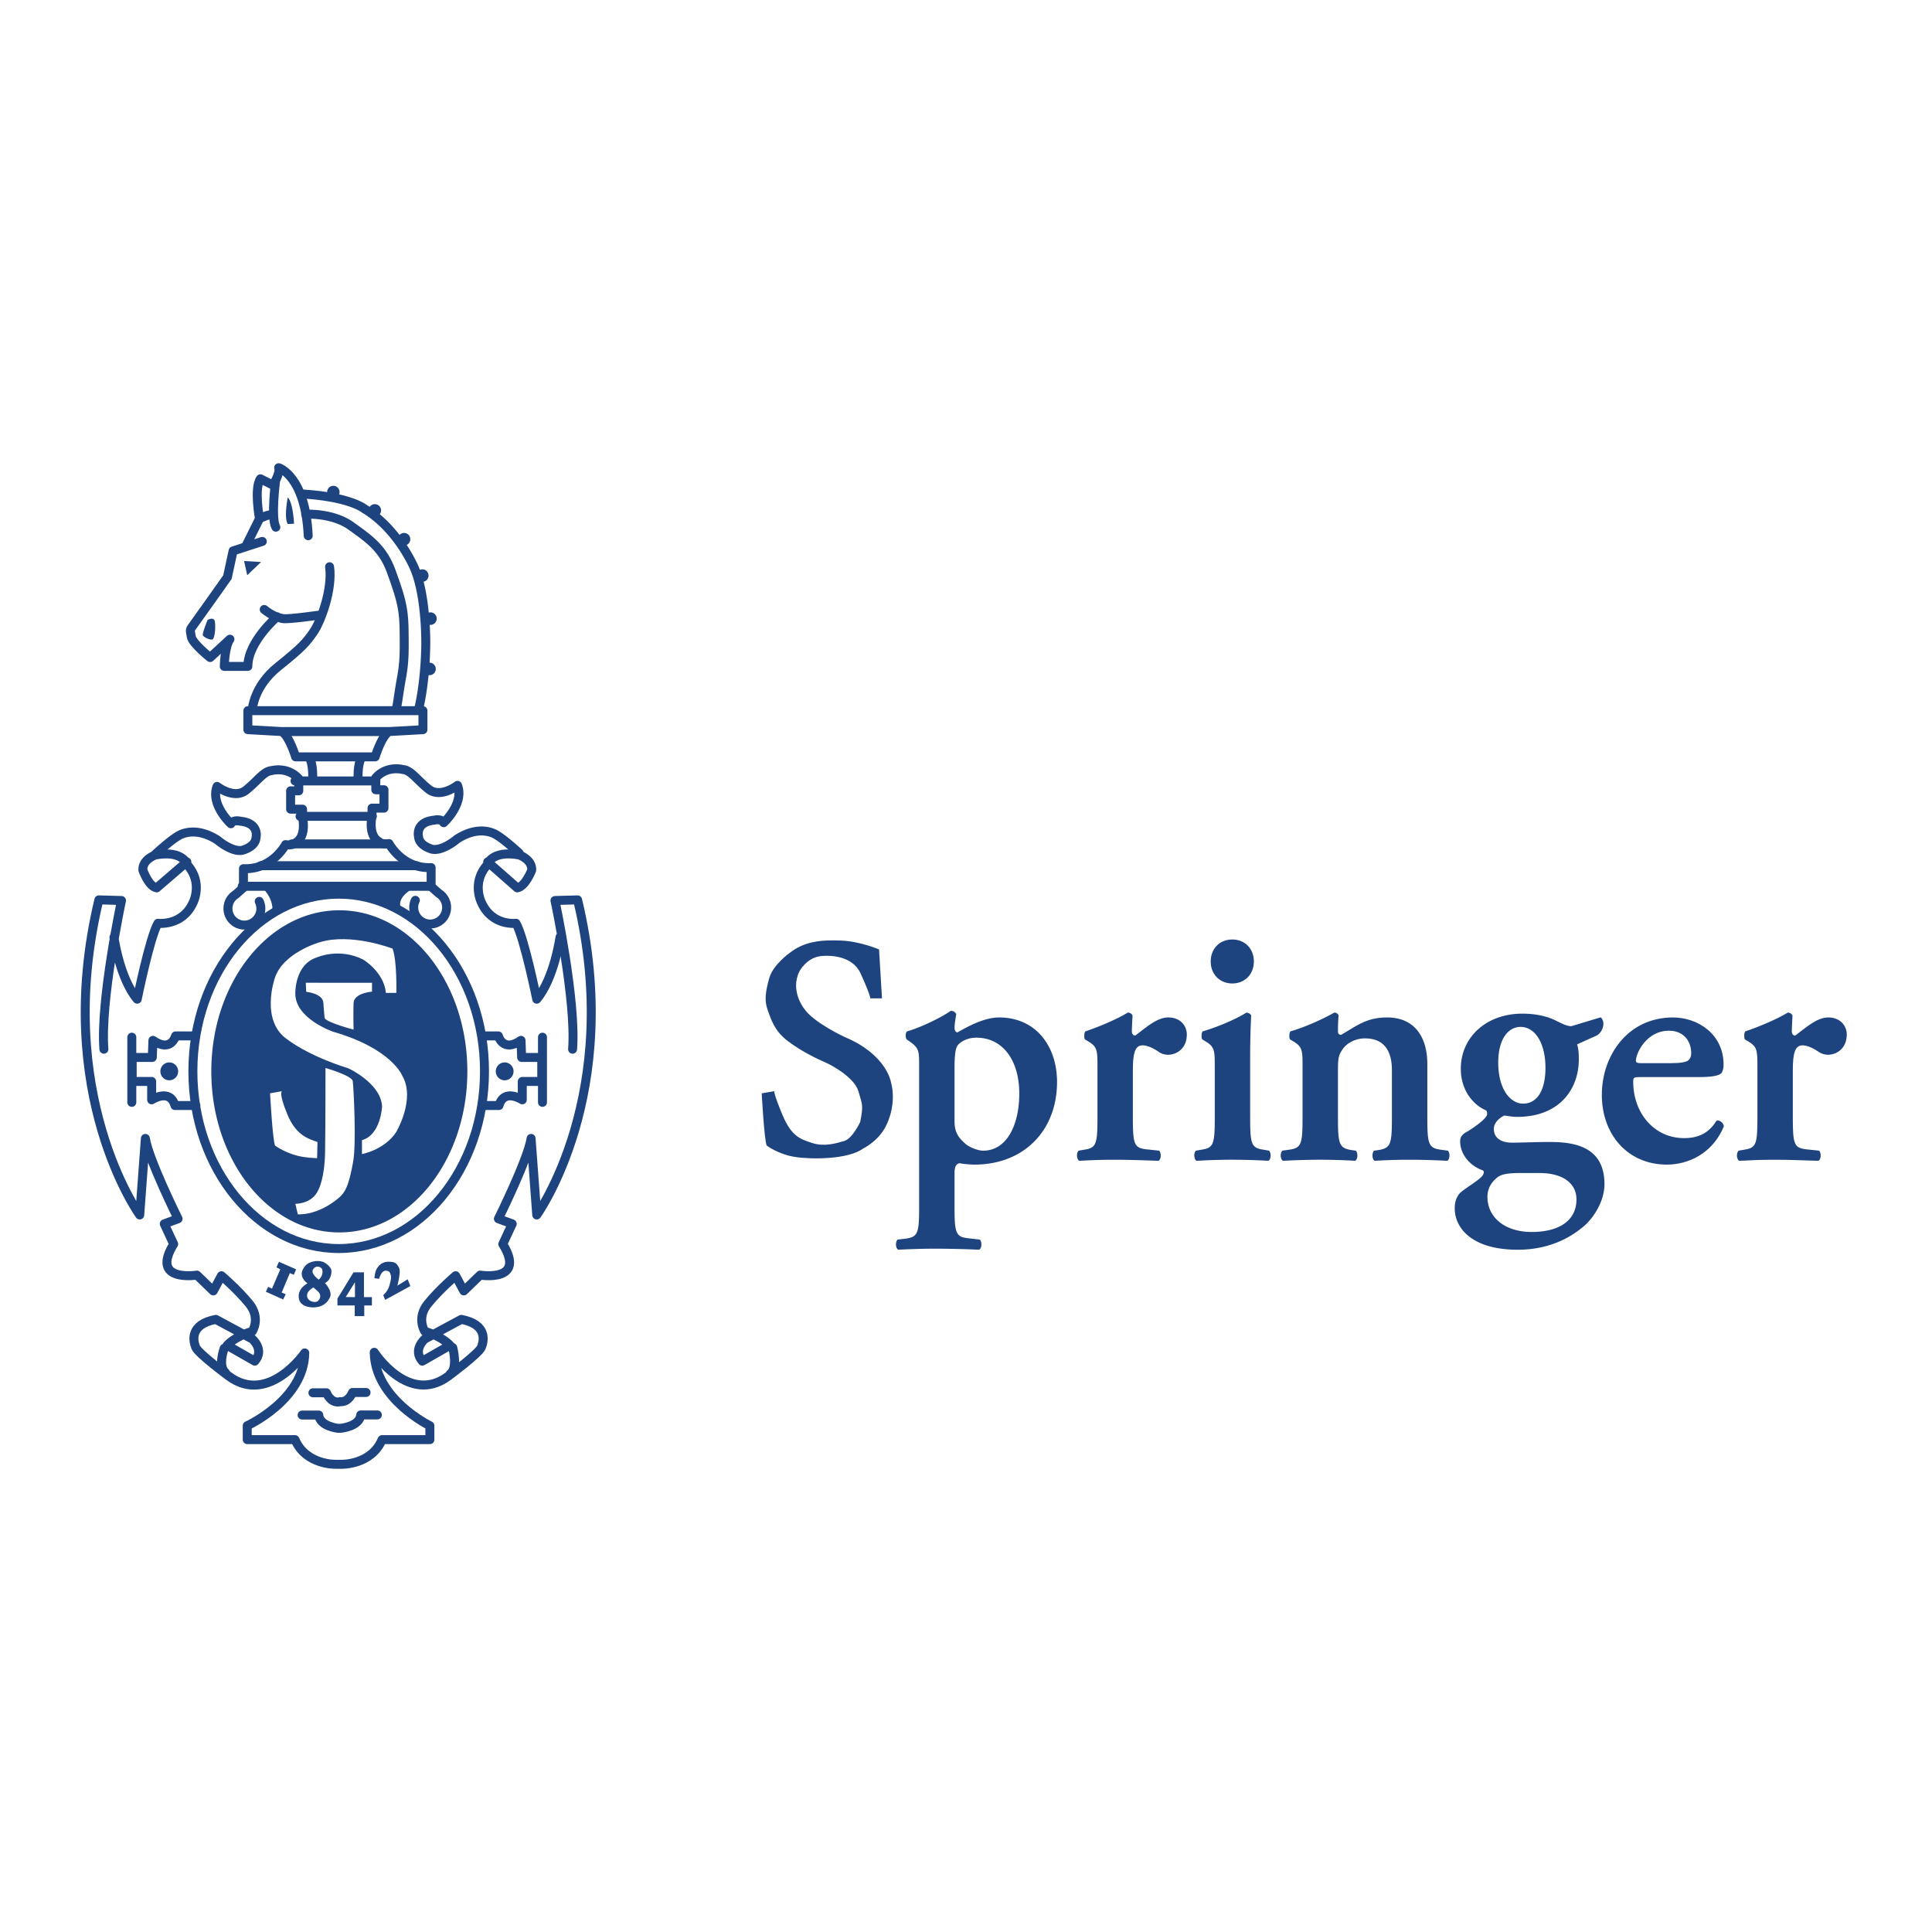
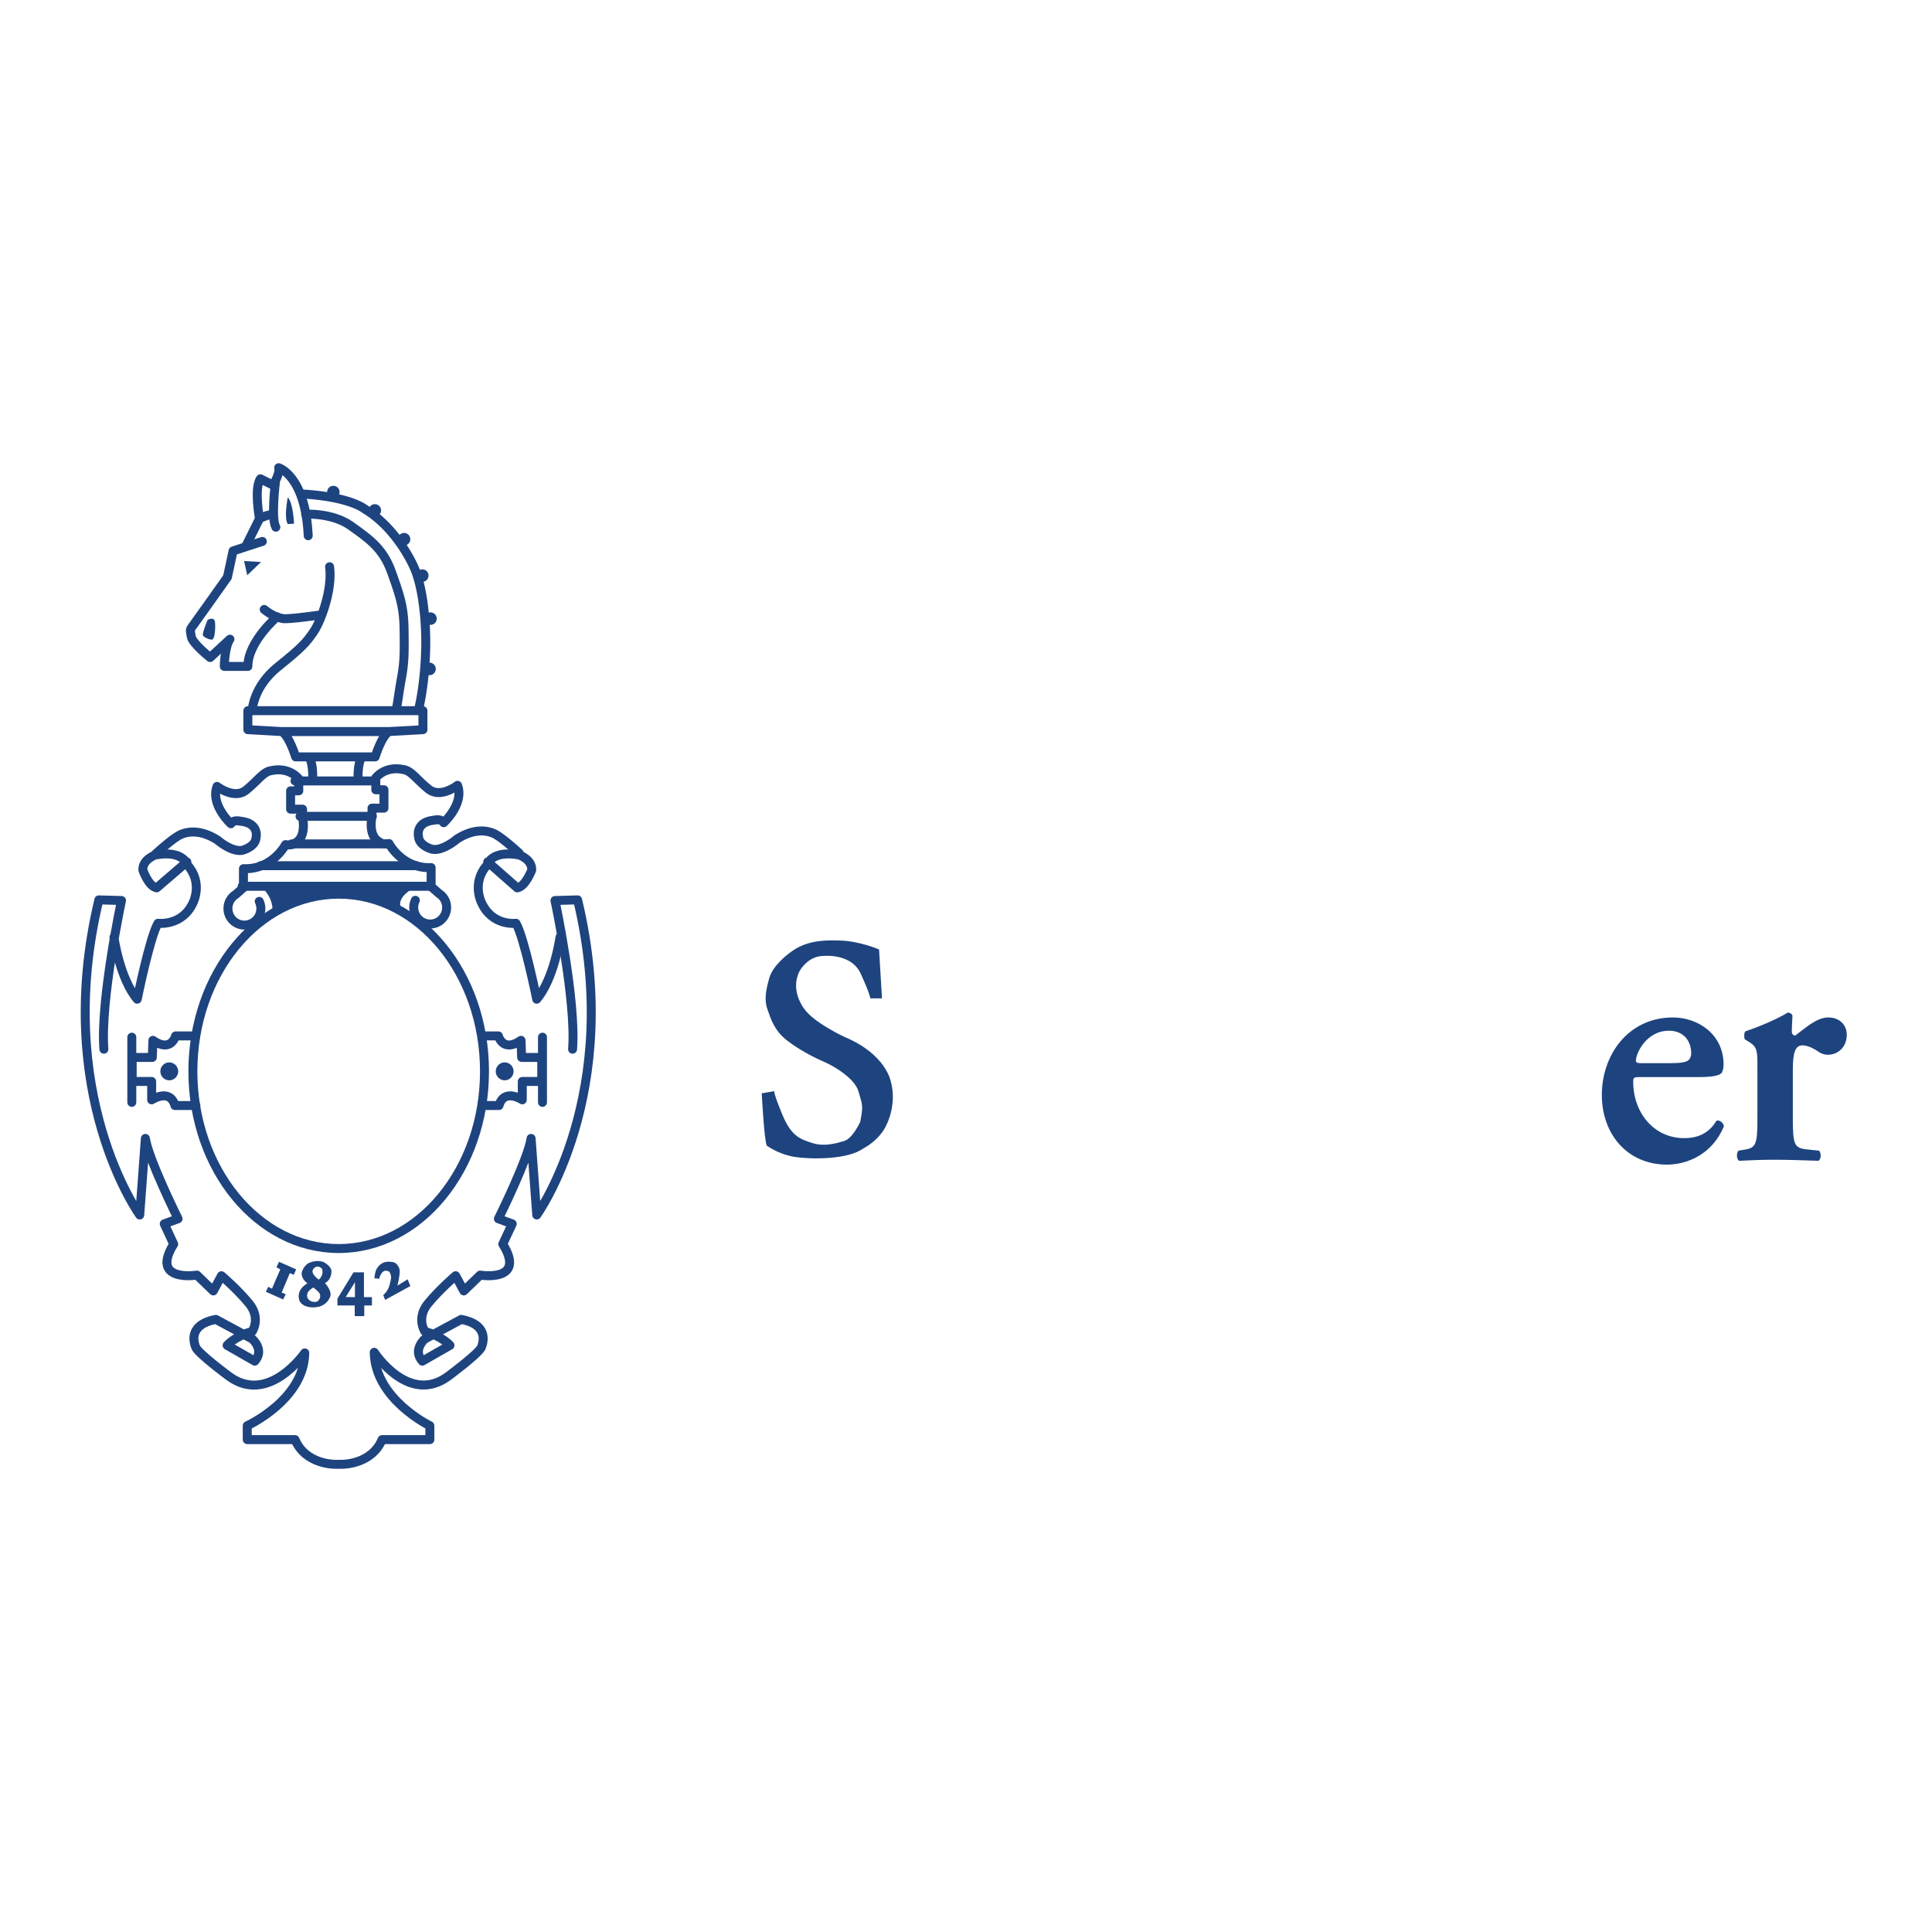
<svg xmlns="http://www.w3.org/2000/svg" width="2500" height="2500" viewBox="0 0 192.756 192.756">
  <path fill-rule="evenodd" clip-rule="evenodd" fill="#fff" d="M0 0h192.756v192.756H0V0z" />
-   <path d="M33.855 90.819c7.055 0 12.773 7.195 12.773 16.07s-5.719 16.07-12.773 16.07-12.773-7.195-12.773-16.07 5.718-16.07 12.773-16.07zM91.702 106.453c0-1.566 0-1.846-.841-2.471l-.404-.279c-.135-.209-.135-.625.034-.801 1.346-.381 3.364-1.355 4.373-2.051.27 0 .471.139.539.348-.101.625-.168 1.043-.168 1.355 0 .209.101.418.269.453.438-.209 2.422-1.496 4.17-1.496 3.668 0 5.787 2.854 5.787 6.438 0 4.836-3.297 8.244-8.242 8.244-.403 0-1.177-.068-1.48-.139-.303.07-.504.279-.504.975v3.41c0 2.574.134 2.957 1.312 3.096l1.212.141c.234.242.201.869-.068 1.008a109.958 109.958 0 0 0-4.306-.104c-1.11 0-2.422.035-3.768.104-.269-.139-.303-.766-.067-1.008l.875-.105c1.144-.174 1.278-.557 1.278-3.131v-13.987h-.001zm3.532 5.428c0 1.078.37 1.6 1.076 2.227.438.383 1.279.695 1.783.695 2.32 0 3.6-2.506 3.6-5.707 0-3.305-1.648-5.566-4.271-5.566-.775 0-1.414.279-1.818.695-.269.314-.37.906-.37 2.367v5.289zM109.494 106.453c0-1.566 0-1.984-.842-2.506l-.404-.244c-.1-.139-.1-.625.035-.801 1.445-.486 3.229-1.252 4.238-1.877.201 0 .404.104.471.312-.033.66-.066 1.252-.066 1.564 0 .244.135.418.336.418 1.043-.766 2.152-1.809 3.297-1.809 1.178 0 1.85.801 1.85 1.705 0 1.357-.975 2.018-1.883 2.018-.338 0-.641-.104-.908-.279-.842-.59-1.414-.66-1.615-.66-.773 0-.977.801-.977 2.506v4.766c0 2.574.135 2.957 1.312 3.098l1.312.139c.234.244.201.869-.066 1.01-2.02-.07-3.164-.105-4.408-.105-1.109 0-2.221.035-3.498.105-.27-.141-.303-.766-.068-1.01l.605-.105c1.145-.174 1.279-.557 1.279-3.131v-5.114zM124.729 111.566c0 2.574.135 2.957 1.279 3.131l.605.105c.234.244.201.869-.068 1.01a62.89 62.89 0 0 0-3.633-.105c-1.109 0-2.254.035-3.531.105-.27-.141-.303-.766-.068-1.01l.605-.105c1.145-.174 1.279-.557 1.279-3.131v-5.113c0-1.566 0-1.984-.842-2.506l-.402-.244c-.102-.139-.102-.625.033-.801 1.748-.521 3.432-1.287 4.373-1.877.201.033.369.104.471.277a82.493 82.493 0 0 0-.102 4.244v6.02h.001zm-3.936-15.64c0-1.253.875-2.192 2.154-2.192 1.277 0 2.152.939 2.152 2.192 0 1.251-.875 2.193-2.152 2.193-1.279 0-2.154-.941-2.154-2.193zM133.488 111.566c0 2.574.135 2.957 1.279 3.166l.504.07c.234.244.201.869-.068 1.01a58.882 58.882 0 0 0-3.564-.105c-1.078 0-2.221.035-3.635.105-.268-.141-.303-.766-.066-1.01l.74-.105c1.143-.174 1.277-.557 1.277-3.131v-5.113c0-1.566 0-1.984-.84-2.506l-.404-.244c-.102-.139-.102-.625.033-.801 1.447-.416 3.297-1.252 4.375-1.877.234 0 .369.139.436.277-.066.66-.066 1.322-.066 1.6 0 .244.102.314.303.35 1.582-.906 2.523-1.74 4.609-1.74 2.725 0 4.004 1.947 4.004 4.662v5.393c0 2.574.133 2.957 1.277 3.131l.773.105c.236.244.201.869-.066 1.01a73.772 73.772 0 0 0-3.803-.105c-1.109 0-2.254.035-3.432.105-.268-.141-.301-.766-.066-1.01l.504-.07c1.145-.209 1.279-.592 1.279-3.166v-4.801c0-1.775-.674-3.166-2.691-3.166-1.043 0-1.885.557-2.221 1.078-.438.627-.471.939-.471 2.227v4.661zM157.352 104.195c.1.348.168.73.168 1.496 0 2.922-1.885 5.74-6.156 5.74-.404 0-.842-.07-1.279-.139-.537.277-1.043.73-1.043 1.355 0 .697.471 1.357 1.852 1.357.975 0 2.254-.068 3.699-.068 2.422 0 5.484.416 5.484 4.209 0 1.809-1.211 3.514-2.119 4.246-1.48 1.252-3.635 2.295-6.527 2.295-4.742 0-6.291-2.295-6.291-4.105 0-.521.068-.975.471-1.496.303-.348 1.582-1.113 2.086-1.566.27-.207.506-.66.203-.764-1.178-.418-2.221-1.531-2.221-2.889 0-.348.135-.627.537-.869.506-.279 2.154-1.357 2.154-1.846 0-.104 0-.312-.135-.381-1.145-.488-2.49-1.879-2.49-4.141 0-3.133 2.523-5.498 6.156-5.498 1.346 0 2.523.277 3.398.73.705.348 1.076.521 1.48.521l2.92-.883c.135.104.27.348.27.625 0 .697-.52 1.178-.789 1.246l-1.828.825zm-5.653 12.838c-1.178 0-1.885.104-2.287.418-.572.453-1.01 1.078-1.01 1.947 0 2.123 1.816 3.516 4.406 3.516 2.859 0 4.475-1.219 4.475-3.236 0-1.773-1.582-2.645-3.666-2.645h-1.918zm.27-6.924c1.277 0 2.221-1.148 2.221-3.584 0-2.365-.977-4.07-2.49-4.07-1.178 0-2.221 1.148-2.221 3.549 0 2.68 1.21 4.105 2.49 4.105z" fill-rule="evenodd" clip-rule="evenodd" fill="#1e447f" />
  <path d="M163.652 107.461c-.639 0-.707.035-.707.453 0 3.131 2.086 5.637 5.08 5.637 1.346 0 2.455-.453 3.23-1.74.336-.105.705.244.738.557-1.143 2.783-3.633 3.826-5.684 3.826-3.904 0-6.494-2.992-6.494-6.957 0-3.932 2.59-7.725 7.1-7.725 2.488 0 5.045 1.67 5.045 4.697 0 .312-.033.521-.168.801-.201.312-.975.451-2.32.451h-5.82zm3.094-1.391c.977 0 1.414-.105 1.648-.244.203-.139.338-.418.338-.73 0-1.254-.773-2.262-2.221-2.262-2.254 0-3.297 2.262-3.297 2.992 0 .139.066.244.471.244h3.061zM175.338 106.453c0-1.566 0-1.984-.842-2.506l-.404-.244c-.1-.139-.1-.625.033-.801 1.447-.486 3.23-1.252 4.24-1.877.201 0 .402.104.471.312-.033.66-.068 1.252-.068 1.564 0 .244.135.418.338.418 1.043-.766 2.152-1.809 3.297-1.809 1.178 0 1.85.801 1.85 1.705 0 1.357-.975 2.018-1.883 2.018-.338 0-.641-.104-.908-.279-.842-.59-1.414-.66-1.615-.66-.775 0-.977.801-.977 2.506v4.766c0 2.574.135 2.957 1.312 3.098l1.312.139c.234.244.201.869-.068 1.01-2.018-.07-3.162-.105-4.406-.105-1.111 0-2.221.035-3.5.105-.268-.141-.303-.766-.066-1.01l.605-.105c1.145-.174 1.279-.557 1.279-3.131v-5.114zM86.825 99.607h1.171l-.293-4.881s-1.84-.8-3.763-.884-3.638.042-5.143 1.22c0 0-1.673 1.179-2.049 2.525-.376 1.348-.502 2.23-.167 3.156s.669 2.104 2.007 3.115c1.338 1.01 2.801 1.725 3.68 2.104.878.379 3.011 1.6 3.387 2.945.376 1.348.502 1.305.167 3.031 0 0-.752 1.641-1.589 1.895-.836.252-2.007.588-3.178.209s-2.091-.631-3.011-2.861-.794-2.314-.794-2.314l-1.254.211s.251 4.713.502 5.219c0 0 1.17.883 2.843 1.135 1.672.254 5.269.254 6.774-.842 0 0 1.673-.799 2.384-2.482 0 0 1.003-1.979.376-4.209 0 0-.46-2.693-4.558-4.418 0 0-3.136-1.432-4.098-2.861 0 0-1.422-1.77-.46-3.705 0 0 .668-1.304 2.049-1.515 0 0 3.052-.463 4.056 1.726 1.002 2.186.961 2.481.961 2.481z" fill-rule="evenodd" clip-rule="evenodd" fill="#1e447f" />
-   <path d="M31.674 113.936c-1.017-.338-2.173-.738-3.004-2.754-.92-2.23-.534-2.314-.534-2.314l-1.191.211s.251 4.713.502 5.219c0 0 1.171.883 2.844 1.135.37.057.834.1 1.348.121l.035-1.618zM38.496 99.061h1.046s.083-3.198-.376-4.418c0 0-4.14-1.6-7.276-.632 0 0-3.638 1.01-4.474 3.578 0 0-1.505 4.293 1.296 6.145 0 0 1.924 1.557 6.063 2.861 0 0 3.22 1.475 3.345 3.789 0 0-.125 2.861-2.007 3.367v1.389s2.174-.379 3.387-2.146c0 0 2.007-3.326.627-5.682 0 0-1.045-2.693-6.899-4.377 0 0-3.806-1.305-3.764-3.83 0 0-.084-2.862 2.133-3.578 0 0 2.216-1.01 4.642.211 0-.002 2.091 1.26 2.257 3.323z" fill-rule="evenodd" clip-rule="evenodd" fill="#fff" />
-   <path d="M32.266 100.07c.021.492.125 1.516.125 1.516.292.463 2.885 1.137 2.885 1.137s-.042-1.643 0-2.652 1.84-1.135 1.84-1.135v-.885H30.51l.042.904s1.672.149 1.714 1.115zM32.475 106.553s2.634.758 2.718 1.305c.084.547.376 6.186.042 8.039-.334 1.852-.627 2.818-1.212 3.408-.586.59-2.342 1.893-4.307 1.852l-.251-1.053s1.673.043 2.3-1.389c0 0 .627-1.094.669-3.787.041-2.694.041-8.375.041-8.375z" fill-rule="evenodd" clip-rule="evenodd" fill="#fff" />
+   <path d="M32.266 100.07c.021.492.125 1.516.125 1.516.292.463 2.885 1.137 2.885 1.137s-.042-1.643 0-2.652 1.84-1.135 1.84-1.135v-.885H30.51l.042.904s1.672.149 1.714 1.115zs2.634.758 2.718 1.305c.084.547.376 6.186.042 8.039-.334 1.852-.627 2.818-1.212 3.408-.586.59-2.342 1.893-4.307 1.852l-.251-1.053s1.673.043 2.3-1.389c0 0 .627-1.094.669-3.787.041-2.694.041-8.375.041-8.375z" fill-rule="evenodd" clip-rule="evenodd" fill="#fff" />
  <path d="M33.792 89.211c8.034 0 14.547 7.916 14.547 17.677 0 9.764-6.513 17.678-14.547 17.678-8.035 0-14.548-7.914-14.548-17.678.001-9.761 6.514-17.677 14.548-17.677" fill="none" stroke="#1e447f" stroke-width=".895" stroke-linecap="round" stroke-linejoin="round" stroke-miterlimit="2.613" />
  <path d="M50.351 105.996c.49 0 .887.4.887.893a.889.889 0 0 1-.887.893.889.889 0 0 1-.887-.893.89.89 0 0 1 .887-.893z" fill-rule="evenodd" clip-rule="evenodd" fill="#1e447f" />
  <path d="M48.156 103.354h1.568m0 0s.438 1.705 2.258.441m0 0l.062 1.705h2.008v2.398h-1.944v1.832m0 0s-1.819-1.199-2.321.568m0 .001h-1.505m5.841-6.819v6.502m1.748-16.477s-.564 4.104-2.321 6.186c0 0-1.254-6.186-2.07-7.575 0 0-2.383.315-3.449-2.083 0 0-1.004-1.958.564-3.725 0 0 .376-1.516 3.199-1.01 0 0 1.317.442 1.255 1.515 0 0-.627 1.642-1.443 1.768m-.001.001l-2.948-2.588" fill="none" stroke="#1e447f" stroke-width=".895" stroke-linecap="round" stroke-linejoin="round" stroke-miterlimit="2.613" />
  <path d="M16.888 105.996a.89.89 0 0 0-.887.893.89.89 0 0 0 .887.893c.49 0 .887-.398.887-.893a.89.89 0 0 0-.887-.893z" fill-rule="evenodd" clip-rule="evenodd" fill="#1e447f" />
  <path d="M19.146 103.354h-1.631m0 0s-.438 1.705-2.258.441m0 0l-.062 1.705h-2.007v2.398h1.944v1.832m0 0s1.819-1.199 2.321.568m0 .001h2.091m-6.394-6.819v6.502m-2.785-5.302c-.376-4.861 1.757-14.835 1.757-14.835m0-.001l-2.258-.063m-.001 0c-4.642 19.381 4.077 31.438 4.077 31.438m0 0l.564-7.639m.001 0c.313 2.084 3.262 8.018 3.262 8.018m0 0l-1.38.506.941 2.02m0-.001c-2.384 3.852 2.32 3.094 2.32 3.094m0 0l1.631 1.578.815-1.516m0 0s1.568 1.326 2.76 2.777c1.192 1.453.314 2.779.314 2.779-1.756.504-2.509 1.389-2.509 1.389m0 .001l2.76 1.578m0 0c1.003-1.137-.251-2.211-.251-2.211m0 0l-3.638-1.957m0 0c-2.634.506-2.258 2.146-2.007 2.779.251.631 3.325 2.902 3.325 2.902 3.951 2.904 7.558-2.334 7.558-2.334m-.001 0c-.062 4.67-5.739 7.26-5.739 7.26m0 0v1.389h4.767m0 0c1.066 2.523 4.015 2.461 4.015 2.461m0 0h.658m0 0s2.948.062 4.014-2.461m0 0h4.767v-1.389m0 0s-5.488-2.652-5.551-7.324m0 0s3.418 5.303 7.37 2.398c0 0 3.073-2.271 3.324-2.902.251-.633.627-2.273-2.008-2.779m.001 0l-2.807 1.512m0-.001l-.831.445m0 .001s-1.254 1.074-.251 2.211m0 0l2.76-1.578m0 0s-.752-.885-2.509-1.389c0 0-.878-1.326.313-2.779 1.192-1.451 2.76-2.777 2.76-2.777m.001-.001l.815 1.516 1.63-1.578m.001 0s4.642.758 2.258-3.094m0 0l.941-2.02-1.38-.506m0 .001s2.948-5.934 3.262-8.018m0 0l.564 7.639m0 0s8.719-12.057 4.078-31.438m-.001 0l-2.259.063m.001 0s2.133 9.974 1.757 14.835M11.369 93.505s.564 4.104 2.321 6.186c0 0 1.254-6.186 2.07-7.575 0 0 2.446.315 3.513-2.083 0 0 1.003-1.958-.564-3.725 0 0-.376-1.516-3.199-1.01 0 0-1.317.442-1.254 1.515 0 0 .564 1.642 1.379 1.768m-.001.001l3.011-2.588m6.084-15.089v1.894l3.387.189m0 0c.753.442 1.38 2.525 1.38 2.525m0 .001h1.317m0 0c.502.694.376 2.399.376 2.399m0 0h-1.756 8.06-1.756m0 0s-.125-1.705.376-2.399m0 0h1.317m0 0s.627-2.083 1.38-2.525m0-.001l3.387-.189v-1.894H24.729m3.387 2.083h10.789m-8.092 2.526h5.3m-6.178 5.934h7.213m-8.029 2.746h9.377m-12.481 2.178h15.524m-17.374 2.052h18.848M25.168 70.811s.125-2.336 2.572-4.293c2.446-1.957 2.822-2.43 3.544-3.472.721-1.042 1.913-4.23 1.599-6.503m-.816 4.798s-3.293.473-3.826.379c-.533-.095-1.192-.348-1.882-.916m1.286.726s-2.917 2.494-2.917 4.957m.001 0h-2.352m-.001 0s.031-1.958.564-2.715m.001-.001l-1.976 1.831m0 0s-1.788-1.42-1.882-2.083-.188-.631.125-1.042c.313-.411 3.481-4.893 3.481-4.893m.001.001l.564-2.62 2.917-.947m-1.63.442l1.349-2.714m-.001 0s-.564-3.03.094-3.977m0 0l1.254.631m.001 0s.753-1.2.564-1.736c0 0 2.666.789 2.948 6.786m-3.261-5.429s-.471 3.693.031 4.577m-1.631-.852s.941-.505 1.38-.379" fill="none" stroke="#1e447f" stroke-width=".895" stroke-linecap="round" stroke-linejoin="round" stroke-miterlimit="2.613" />
  <path fill-rule="evenodd" clip-rule="evenodd" fill="#1e447f" d="M24.353 55.975l1.693.095-1.38 1.326-.313-1.421zM20.714 61.846s.627-.348.721.158 0 1.736-.25 1.799c-.251.063-.847-.221-.941-.41-.094-.189.47-1.547.47-1.547zM28.711 52.282l.627-.032s-.094-2.115-.627-2.62c0 0-.407 2.021 0 2.652zM33.259 48.469c.343 0 .621.28.621.625s-.278.625-.621.625-.621-.28-.621-.625.279-.625.621-.625zM37.399 50.3c.343 0 .621.28.621.625s-.278.625-.621.625-.621-.28-.621-.625.278-.625.621-.625zM40.315 53.172c.343 0 .621.279.621.625a.622.622 0 0 1-.621.625.623.623 0 0 1-.621-.625c0-.345.279-.625.621-.625zM42.134 56.802c.343 0 .621.279.621.625 0 .345-.278.625-.621.625s-.621-.28-.621-.625.279-.625.621-.625zM42.95 61.095c.343 0 .621.279.621.625 0 .345-.278.625-.621.625s-.621-.28-.621-.625.278-.625.621-.625zM42.856 66.114c.343 0 .621.28.621.625s-.278.625-.621.625-.621-.28-.621-.625.278-.625.621-.625z" />
  <path d="M30.499 51.303s2.666-.158 4.516 1.168c1.851 1.326 3.199 2.241 4.046 4.608.847 2.368 1.223 3.472 1.254 5.713s.031 3.251-.251 4.798c-.283 1.546-.408 2.746-.533 3.156m2.227.033s.658-2.431.721-6.408c0 0 .094-4.703-1.098-7.607 0 0-1.6-3.945-5.018-5.997 0 0-1.411-1.2-6.241-1.484m11.316 40.542a1.654 1.654 0 0 0-.161.714c0 .912.734 1.651 1.641 1.651s1.641-.739 1.641-1.651c0-.592-.31-1.111-.774-1.403m.001 0l-.773-.68v-1.895m0 0c-2.885.126-4.203-2.399-4.203-2.399-.752.126-1.003-.189-1.003-.189-1.129-.632-.69-2.525-.69-2.525m0 0v-.821h1.191v-1.831h-.815v-1.199m0 0c1.129-1.263 2.697-.821 2.697-.821.815.063 1.38 1.01 2.572 1.958 1.191.947 2.885-.379 2.885-.379.69 1.831-1.38 3.725-1.38 3.725-.251-.442-.941-.252-.941-.252-1.945.189-1.568 1.641-1.568 1.641.062.947 1.38 1.263 1.38 1.263 1.066.189 2.446-1.01 2.446-1.01 2.446-1.579 4.014-.379 4.014-.379.752.442 2.195 1.768 2.195 1.768M25.864 89.93c.103.216.161.458.161.714 0 .912-.735 1.652-1.641 1.652-.907 0-1.641-.74-1.641-1.652 0-.592.309-1.111.774-1.403m0 0l.773-.68v-1.894m0 0c2.885.126 4.202-2.399 4.202-2.399.753.126 1.004-.189 1.004-.189 1.129-.631.69-2.525.69-2.525m0-.001v-.821h-1.192v-1.831h.815v-1.2m.001.001c-1.129-1.263-2.697-.821-2.697-.821-.815.063-1.38 1.01-2.572 1.957-1.191.947-2.885-.379-2.885-.379-.69 1.831 1.38 3.725 1.38 3.725.251-.442.94-.252.94-.252 1.945.189 1.568 1.642 1.568 1.642-.063.947-1.38 1.262-1.38 1.262-1.066.189-2.446-1.01-2.446-1.01-2.446-1.578-4.015-.379-4.015-.379-.752.442-2.195 1.768-2.195 1.768" fill="none" stroke="#1e447f" stroke-width=".895" stroke-linecap="round" stroke-linejoin="round" stroke-miterlimit="2.613" />
  <path fill-rule="evenodd" clip-rule="evenodd" fill="#1e447f" d="M27.966 126.641l-.83 1.925-.377-.179-.233.49 1.721.771.263-.521-.406-.17.814-1.939.398.166.231-.543-1.714-.752-.25.55.383.202zM30.677 128.037s-.763-.494-.533-1.221c0 0 .272-.715.794-.852 0 0 .585-.295 1.317-.064 0 0 .815.412.815.928 0 0 .042.83-.648 1.188 0 0 .679.695.543 1.295 0 0-.282 1.02-1.484 1.115 0 0-1.108.146-1.558-.559.001 0-.574-1.051.754-1.83z" />
  <path d="M31.806 127.67s-.763-.527-.606-.947c0 0 .125-.369.522-.357 0 0 .471.062.45.43 0-.001.083.474-.366.874zM31.252 128.459s-.585.305-.606.715c0 0-.094.389.334.621 0 0 .575.283.815-.084 0 0 .408-.432-.104-.895-.512-.462-.439-.357-.439-.357z" fill-rule="evenodd" clip-rule="evenodd" fill="#fff" />
  <path fill-rule="evenodd" clip-rule="evenodd" fill="#1e447f" d="M35.267 126.943h1.045v2.473h.794v.83h-.763v1.063h-.951v-1.063h-1.725v-.684l1.6-2.619z" />
  <path fill-rule="evenodd" clip-rule="evenodd" fill="#fff" d="M35.413 129.416v-1.484l-.92 1.472.92.012z" />
  <path d="M39.751 128.205l.92-.568.272.674-2.52 1.379-.188-.473s.471-.391.628-1c.156-.611.198-.789.114-1.043-.083-.252-.114-.336-.386-.389 0 0-.23-.084-.492.199 0 0-.24.348-.261.6l-.481-.053s.031-.631.24-.967c0 0 .241-.41.575-.547 0 0 .188-.127.543-.137 0 0 .45 0 .627.084s.251.137.387.367c.136.232.167.348.146.684-.021.338-.178 1.117-.23 1.252l.106-.062z" fill-rule="evenodd" clip-rule="evenodd" fill="#1e447f" />
-   <path d="M45.171 134.453s.546 2.049-.262 2.631m-22.54-2.564s-.653 1.709.11 2.42m14.042 1.988h-1.349m0 0s-.376 1.01-1.255.914m0 0l-.094.031m.001 0c-.878.096-1.255-.914-1.255-.914m0 0h-1.348m-1.078 2.221h1.662m0 0c.094 1.137 1.944 1.326 1.944 1.326m0 0l.294-.012m0 0s1.851-.189 1.945-1.326m0 0h1.662" fill="none" stroke="#1e447f" stroke-width=".895" stroke-linecap="round" stroke-linejoin="round" stroke-miterlimit="2.613" />
  <path d="M27.175 90.886s.178-1.1-.952-2.268h15.028s-1.657.816-1.28 1.92c0 .001-5.959-3.598-12.796.348z" fill-rule="evenodd" clip-rule="evenodd" fill="#1e447f" />
</svg>